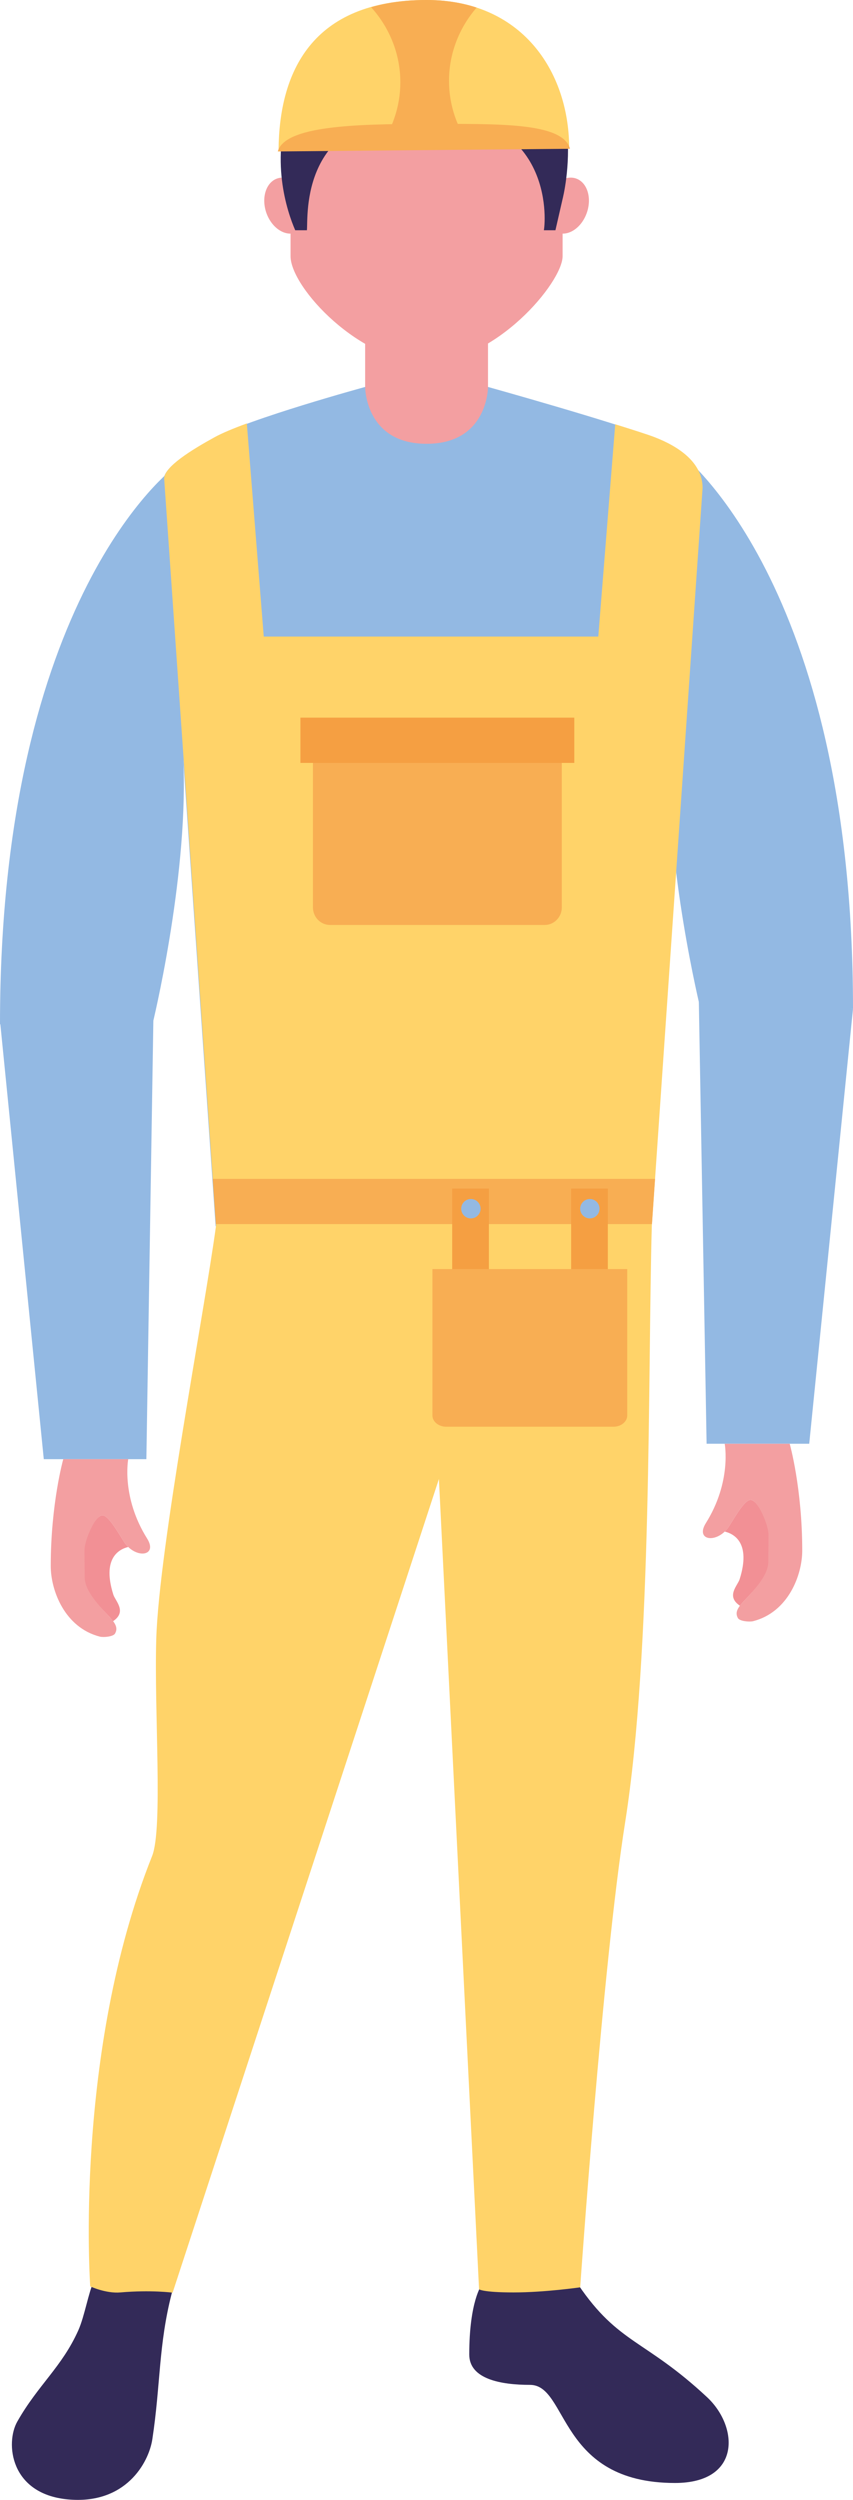
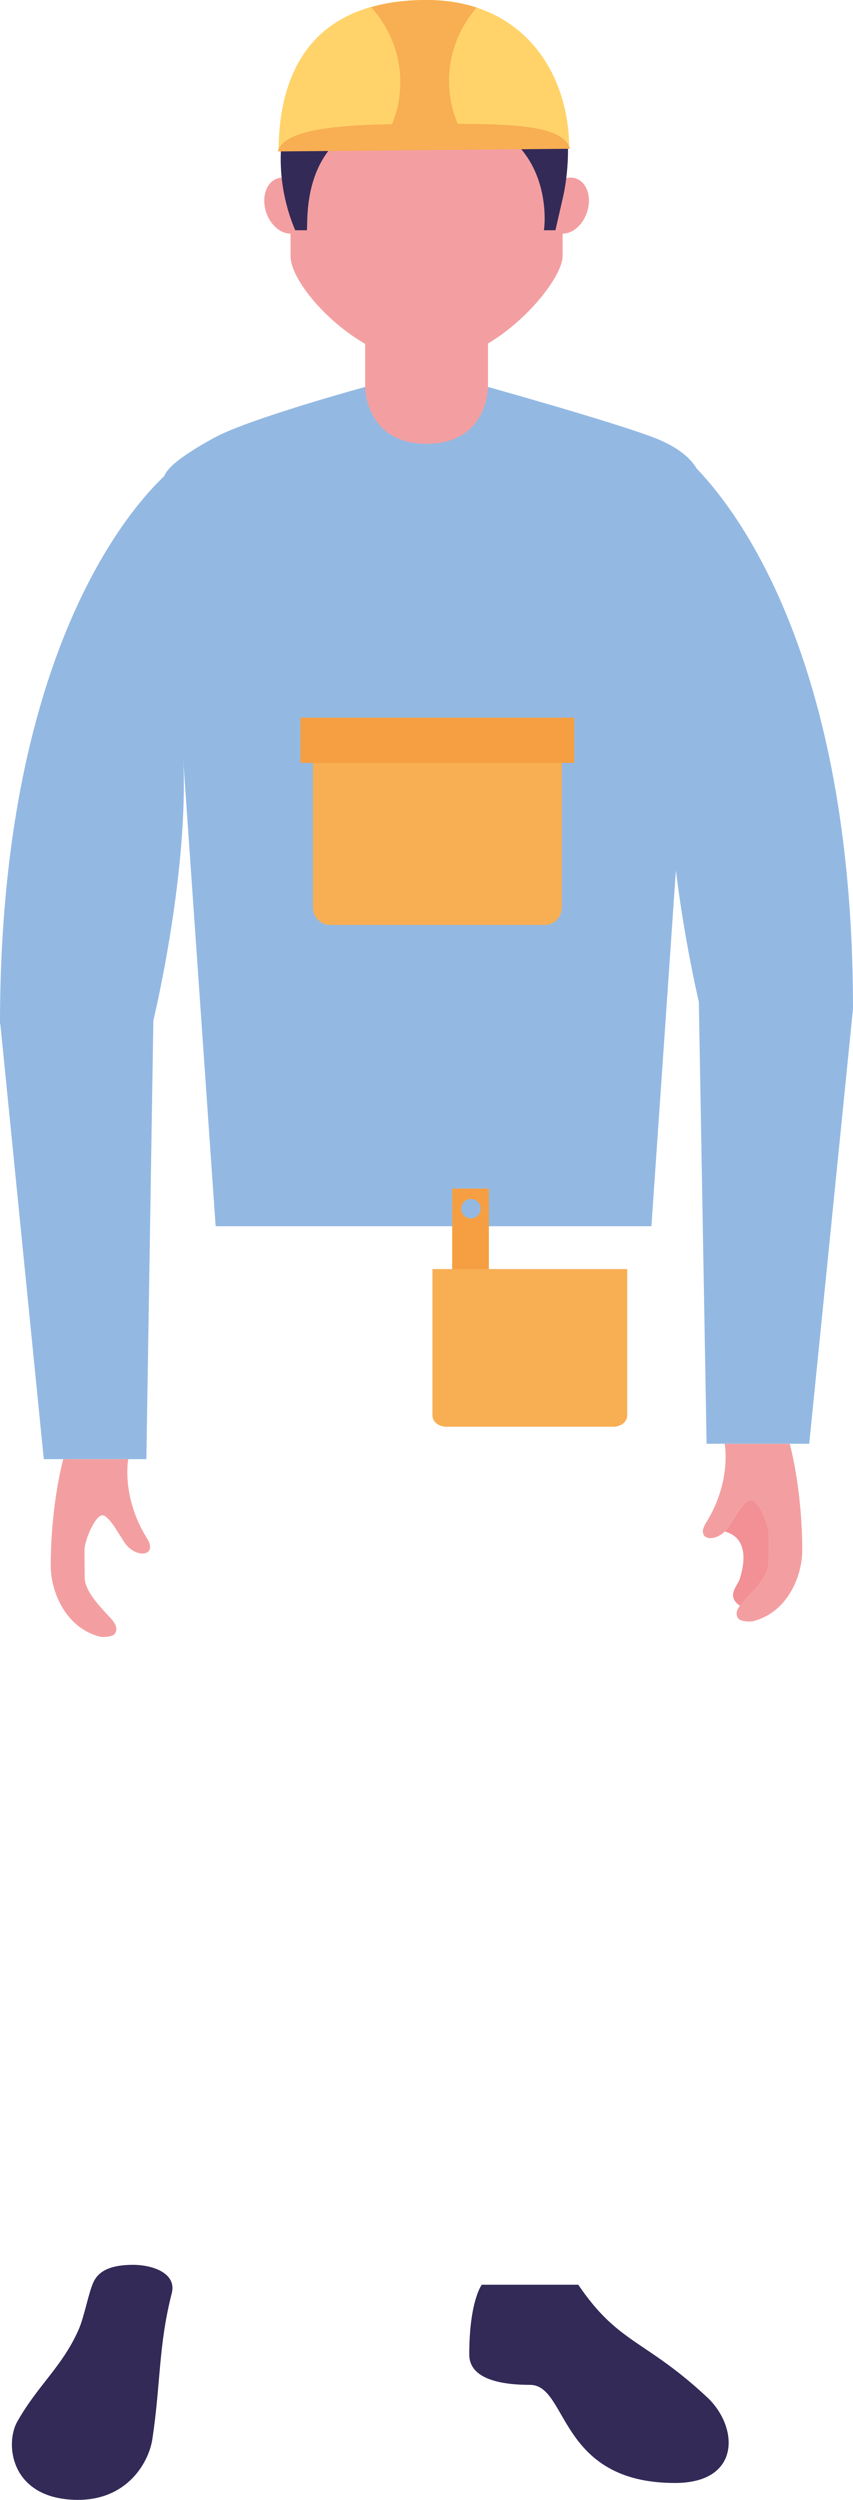
<svg xmlns="http://www.w3.org/2000/svg" id="b" viewBox="0 0 178.963 524.267">
  <g id="c">
    <g>
      <path d="m136.671,257.162l10.65-154.717c0-5.286-4.914-8.663-10.059-10.646-8.47-3.274-34.876-10.65-34.876-10.65h-25.778s-24.399,6.67-31.656,10.65c-4.816,2.641-10.597,6.207-10.597,8.692l10.886,156.671h91.429Z" style="fill:#93b9e3;" />
      <path d="m101.078,479.143s-2.626,3.405-2.626,14.646c0,5.169,6.682,6.358,12.752,6.358,8.039,0,5.854,20.575,30.416,20.575,13.893,0,13.398-11.761,6.731-17.988-13.064-12.185-18.548-11.098-27.028-23.59h-20.246Z" style="fill:#332a58;" />
      <path d="m19.686,478.441c-1.094,2.163-1.934,7.313-3.257,10.27-3.437,7.678-8.467,11.479-12.799,19.128-2.531,4.448-1.567,15.152,10.555,16.321,12.112,1.169,17.023-7.63,17.778-12.614,1.747-11.503,1.277-19.736,4.075-30.616,1.087-4.268-4.175-6.056-8.541-5.958-3.386.068-6.47.794-7.812,3.469Z" style="fill:#332a58;" />
      <g>
        <path d="m102.386,81.183s0,11.888-12.887,11.888c-12.891,0-12.891-11.888-12.891-11.888v-12.633h25.778v12.633Z" style="fill:#f39fa1;" />
        <path d="m118.037,53.729c0,5.481-14.085,22.29-28.538,22.29-13.907,0-28.54-15.708-28.54-22.29v-21.13c0-15.771,12.784-28.531,28.54-28.531h0c15.766,0,28.538,12.76,28.538,28.531v21.13Z" style="fill:#f39fa1;" />
        <g>
          <path d="m123.146,44.545c-1.058,3.147-3.808,5.057-6.136,4.278-2.339-.794-3.366-3.976-2.304-7.123,1.05-3.153,3.793-5.057,6.129-4.273,2.331.789,3.367,3.971,2.312,7.118Z" style="fill:#f39fa1;" />
          <path d="m55.848,44.545c1.062,3.147,3.814,5.057,6.148,4.278,2.343-.794,3.367-3.976,2.309-7.123-1.055-3.153-3.8-5.057-6.131-4.273-2.334.789-3.369,3.971-2.326,7.118Z" style="fill:#f39fa1;" />
        </g>
      </g>
      <path d="m64.391,48.287c.287-2.938-1.683-24.706,24.57-24.706,26.901,0,25.602,22.134,25.147,24.706h2.424l1.515-6.611s6.887-26.645-13.4-36.716c-1.583-.784-32.64-12.414-43.459,15.922-4.757,12.424-.913,23.571.75,27.405h2.453Z" style="fill:#332a58;" />
      <g>
        <g>
          <path d="m36.567,98.016S0,124.934,0,214.79h31.999s7.298-29.758,6.517-54.036c-1.25-38.938-1.949-62.738-1.949-62.738Z" style="fill:#93b9e3;" />
          <polygon points="30.711 306.014 9.186 306.014 0 214.064 32.175 214.064 30.711 306.014" style="fill:#93b9e3;" />
        </g>
        <g>
-           <path d="m23.727,339.982h-.009c-.193-.248-.407-.512-.673-.814-3.101-3.269-5.608-5.857-5.608-8.39,0-1.978-.051-3.401-.051-5.622,0-2.071,2.575-7.372,4.11-7.372,1.471,0,4.06,5.062,4.877,6.066.176.205.351.399.533.575-1.988.482-5.527,2.402-3.125,10.008.429,1.335,2.918,3.556-.054,5.549Z" style="fill:#f29095;" />
          <path d="m13.271,306.014s-2.624,9.3-2.624,22.412c0,5.081,2.892,12.901,10.309,14.806.77.19,2.831.015,3.189-.668.475-.876.448-1.749-1.101-3.396-3.101-3.269-5.279-5.896-5.279-8.438,0-1.978-.041-3.401-.041-5.618,0-2.07,2.236-7.328,3.771-7.328,1.471,0,4.06,5.062,4.877,6.066,2.528,3.123,6.714,2.348,4.492-1.199-5.471-8.726-3.959-16.638-3.959-16.638h-13.634Z" style="fill:#f39fa1;" />
        </g>
      </g>
      <g>
        <g>
          <path d="m142.396,94.776s36.567,26.928,36.567,116.784h-32.007s-7.298-29.764-6.511-54.041c1.255-38.938,1.952-62.742,1.952-62.742Z" style="fill:#93b9e3;" />
          <polygon points="148.247 302.779 169.779 302.779 178.963 211.56 146.619 210.122 148.247 302.779" style="fill:#93b9e3;" />
        </g>
        <g>
          <path d="m155.233,336.742h.014c.185-.248.395-.506.67-.799,3.096-3.274,5.52-5.895,5.52-8.438,0-1.973.046-3.401.046-5.613,0-2.071-2.484-7.342-4.022-7.342-1.469,0-4.056,5.052-4.877,6.066-.17.204-.353.39-.538.58,1.993.477,5.535,2.392,3.131,10.002-.424,1.335-2.921,3.557.056,5.544Z" style="fill:#f29095;" />
          <path d="m165.684,302.779s2.629,9.296,2.629,22.407c0,5.087-2.894,12.902-10.309,14.806-.772.19-2.828.015-3.191-.657-.473-.882-.443-1.754,1.106-3.391,3.096-3.274,5.276-5.905,5.276-8.443,0-1.988.044-3.405.044-5.622,0-2.076-2.239-7.328-3.776-7.328-1.469,0-4.056,5.052-4.877,6.066-2.531,3.118-6.716,2.348-4.49-1.203,5.464-8.726,3.951-16.633,3.951-16.633h13.637Z" style="fill:#f39fa1;" />
        </g>
      </g>
-       <path d="m137.345,91.682c-1.225-.482-4.611-1.564-8.268-2.704l-3.552,44.521H55.337l-3.552-44.696c-2.777,1.023-5.169,2.012-6.748,2.879-4.813,2.646-10.594,6.202-10.594,8.687l10.881,156.686c-2.468,18.221-11.956,67.57-12.536,86.572-.47,15.235,1.437,39.834-.881,45.627-16.475,41.257-12.977,90.236-12.977,90.236,0,0,3.291,1.535,6.324,1.271,6.472-.56,10.962.049,10.962.049l55.871-170.639,8.421,169.928s.75.662,7.254.662c6.551,0,13.966-1.072,13.966-1.072,0,0,4.687-67.556,9.432-97.524,5.695-35.985,4.726-94.021,5.596-125.109l10.648-154.722c0-5.291-4.916-8.662-10.059-10.65Z" style="fill:#ffd369;" />
-       <polygon points="136.785 256.709 137.433 247.232 44.642 247.232 45.295 256.709 136.785 256.709" style="fill:#f8ae53;" />
      <g>
        <path d="m65.658,154.356v35.937c0,2.037,1.603,3.688,3.591,3.688h45.03c1.983,0,3.593-1.651,3.593-3.688v-35.937h-52.214Z" style="fill:#f8ae53;" />
        <rect x="63.03" y="150.503" width="57.458" height="9.491" style="fill:#f59f42;" />
      </g>
      <path d="m119.416,30.796c-.144-15.951-10.007-30.796-29.917-30.796-24.311,0-30.906,15.41-31.054,31.361l60.971-.565Z" style="fill:#ffd369;" />
      <path d="m98.912,30.972c-2.952-3.932-4.709-8.804-4.709-14.012,0-5.827,2.197-11.211,5.8-15.372-3.108-1.018-6.606-1.588-10.504-1.588-4.473,0-8.319.536-11.639,1.515,3.803,4.2,6.134,9.739,6.134,15.742,0,5.242-1.791,10.153-4.777,14.104l19.695-.39Z" style="fill:#f8ae53;" />
      <path d="m119.59,31.201c-1.552-5.584-15.118-5.213-30.204-5.213-15.091,0-29.613.443-31.103,5.773l61.308-.56Z" style="fill:#f8ae53;" />
-       <rect x="119.828" y="249.26" width="7.7" height="22.402" style="fill:#f59f42;" />
      <path d="m125.782,253.484c0,1.121-.911,2.037-2.03,2.037-1.125,0-2.036-.916-2.036-2.037,0-1.121.911-2.032,2.036-2.032,1.119,0,2.03.911,2.03,2.032Z" style="fill:#93b9e3;" />
      <rect x="94.871" y="249.26" width="7.7" height="22.402" style="fill:#f59f42;" />
      <path d="m100.834,253.484c0,1.121-.911,2.037-2.036,2.037-1.125,0-2.031-.916-2.031-2.037,0-1.121.906-2.032,2.031-2.032,1.126,0,2.036.911,2.036,2.032Z" style="fill:#93b9e3;" />
      <path d="m90.727,266.146v30.704c0,1.296,1.299,2.358,2.894,2.358h35.079c1.605,0,2.896-1.062,2.896-2.358v-30.704h-40.869Z" style="fill:#f8ae53;" />
    </g>
  </g>
</svg>